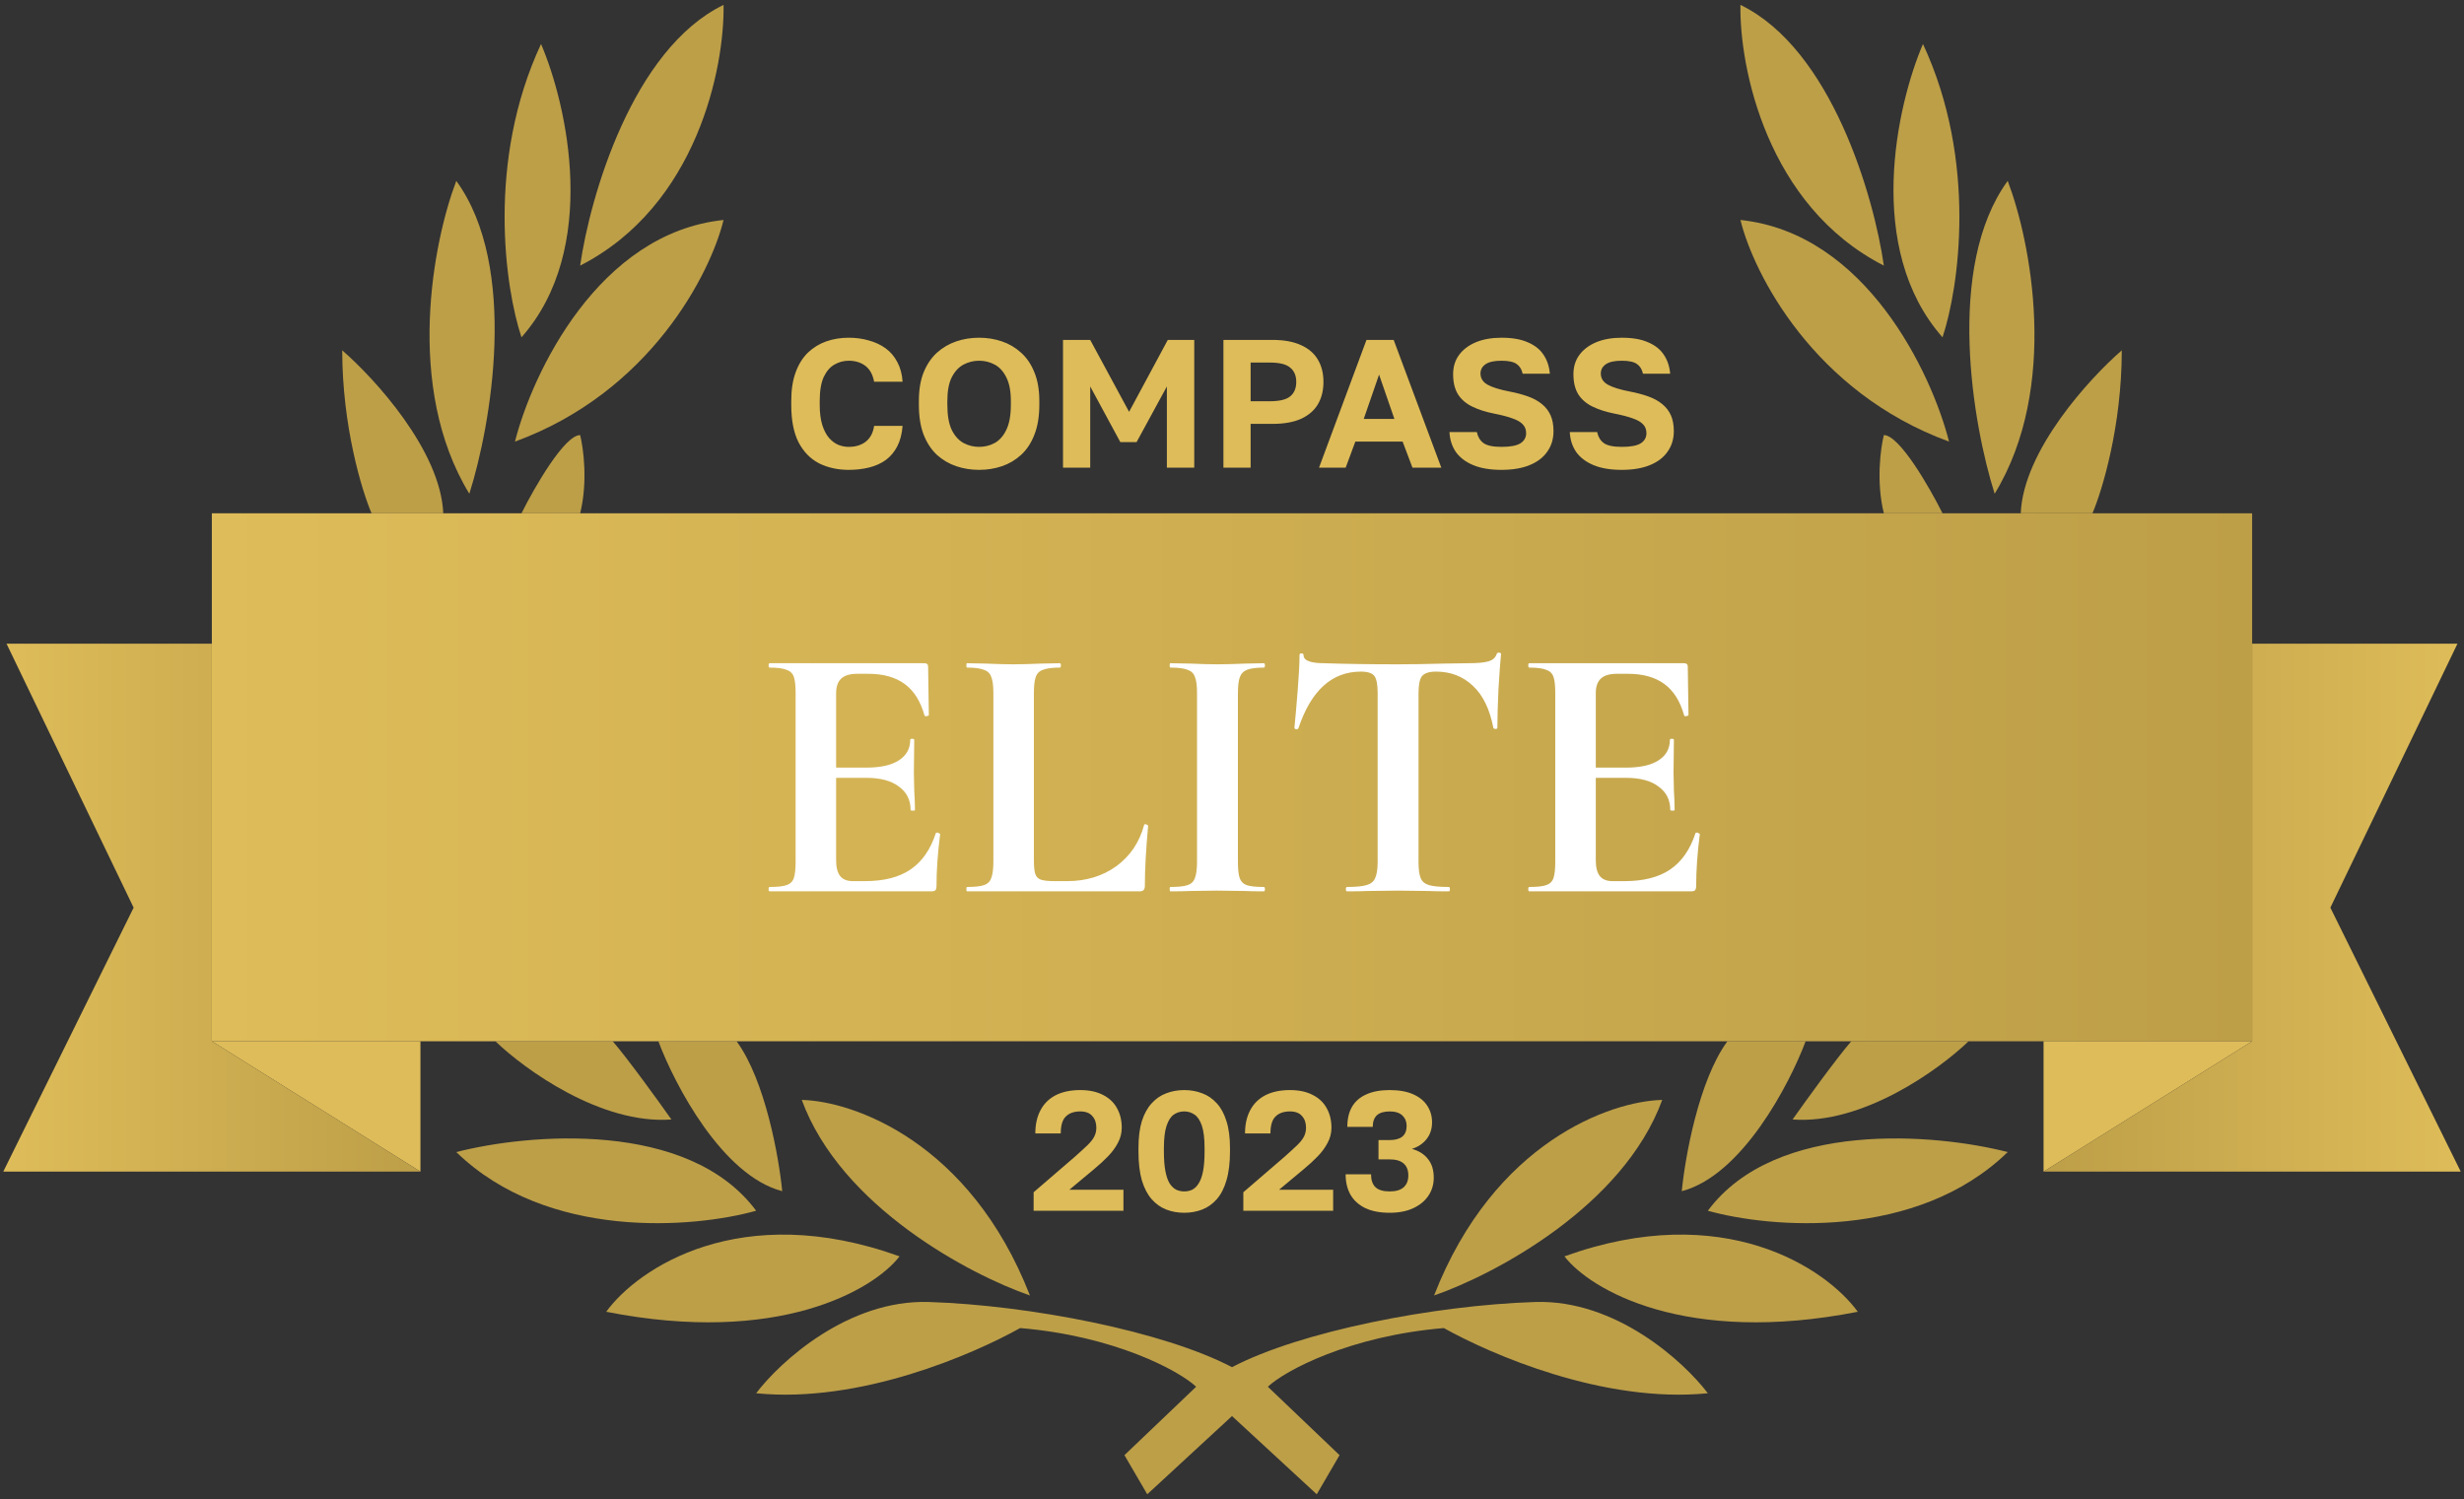
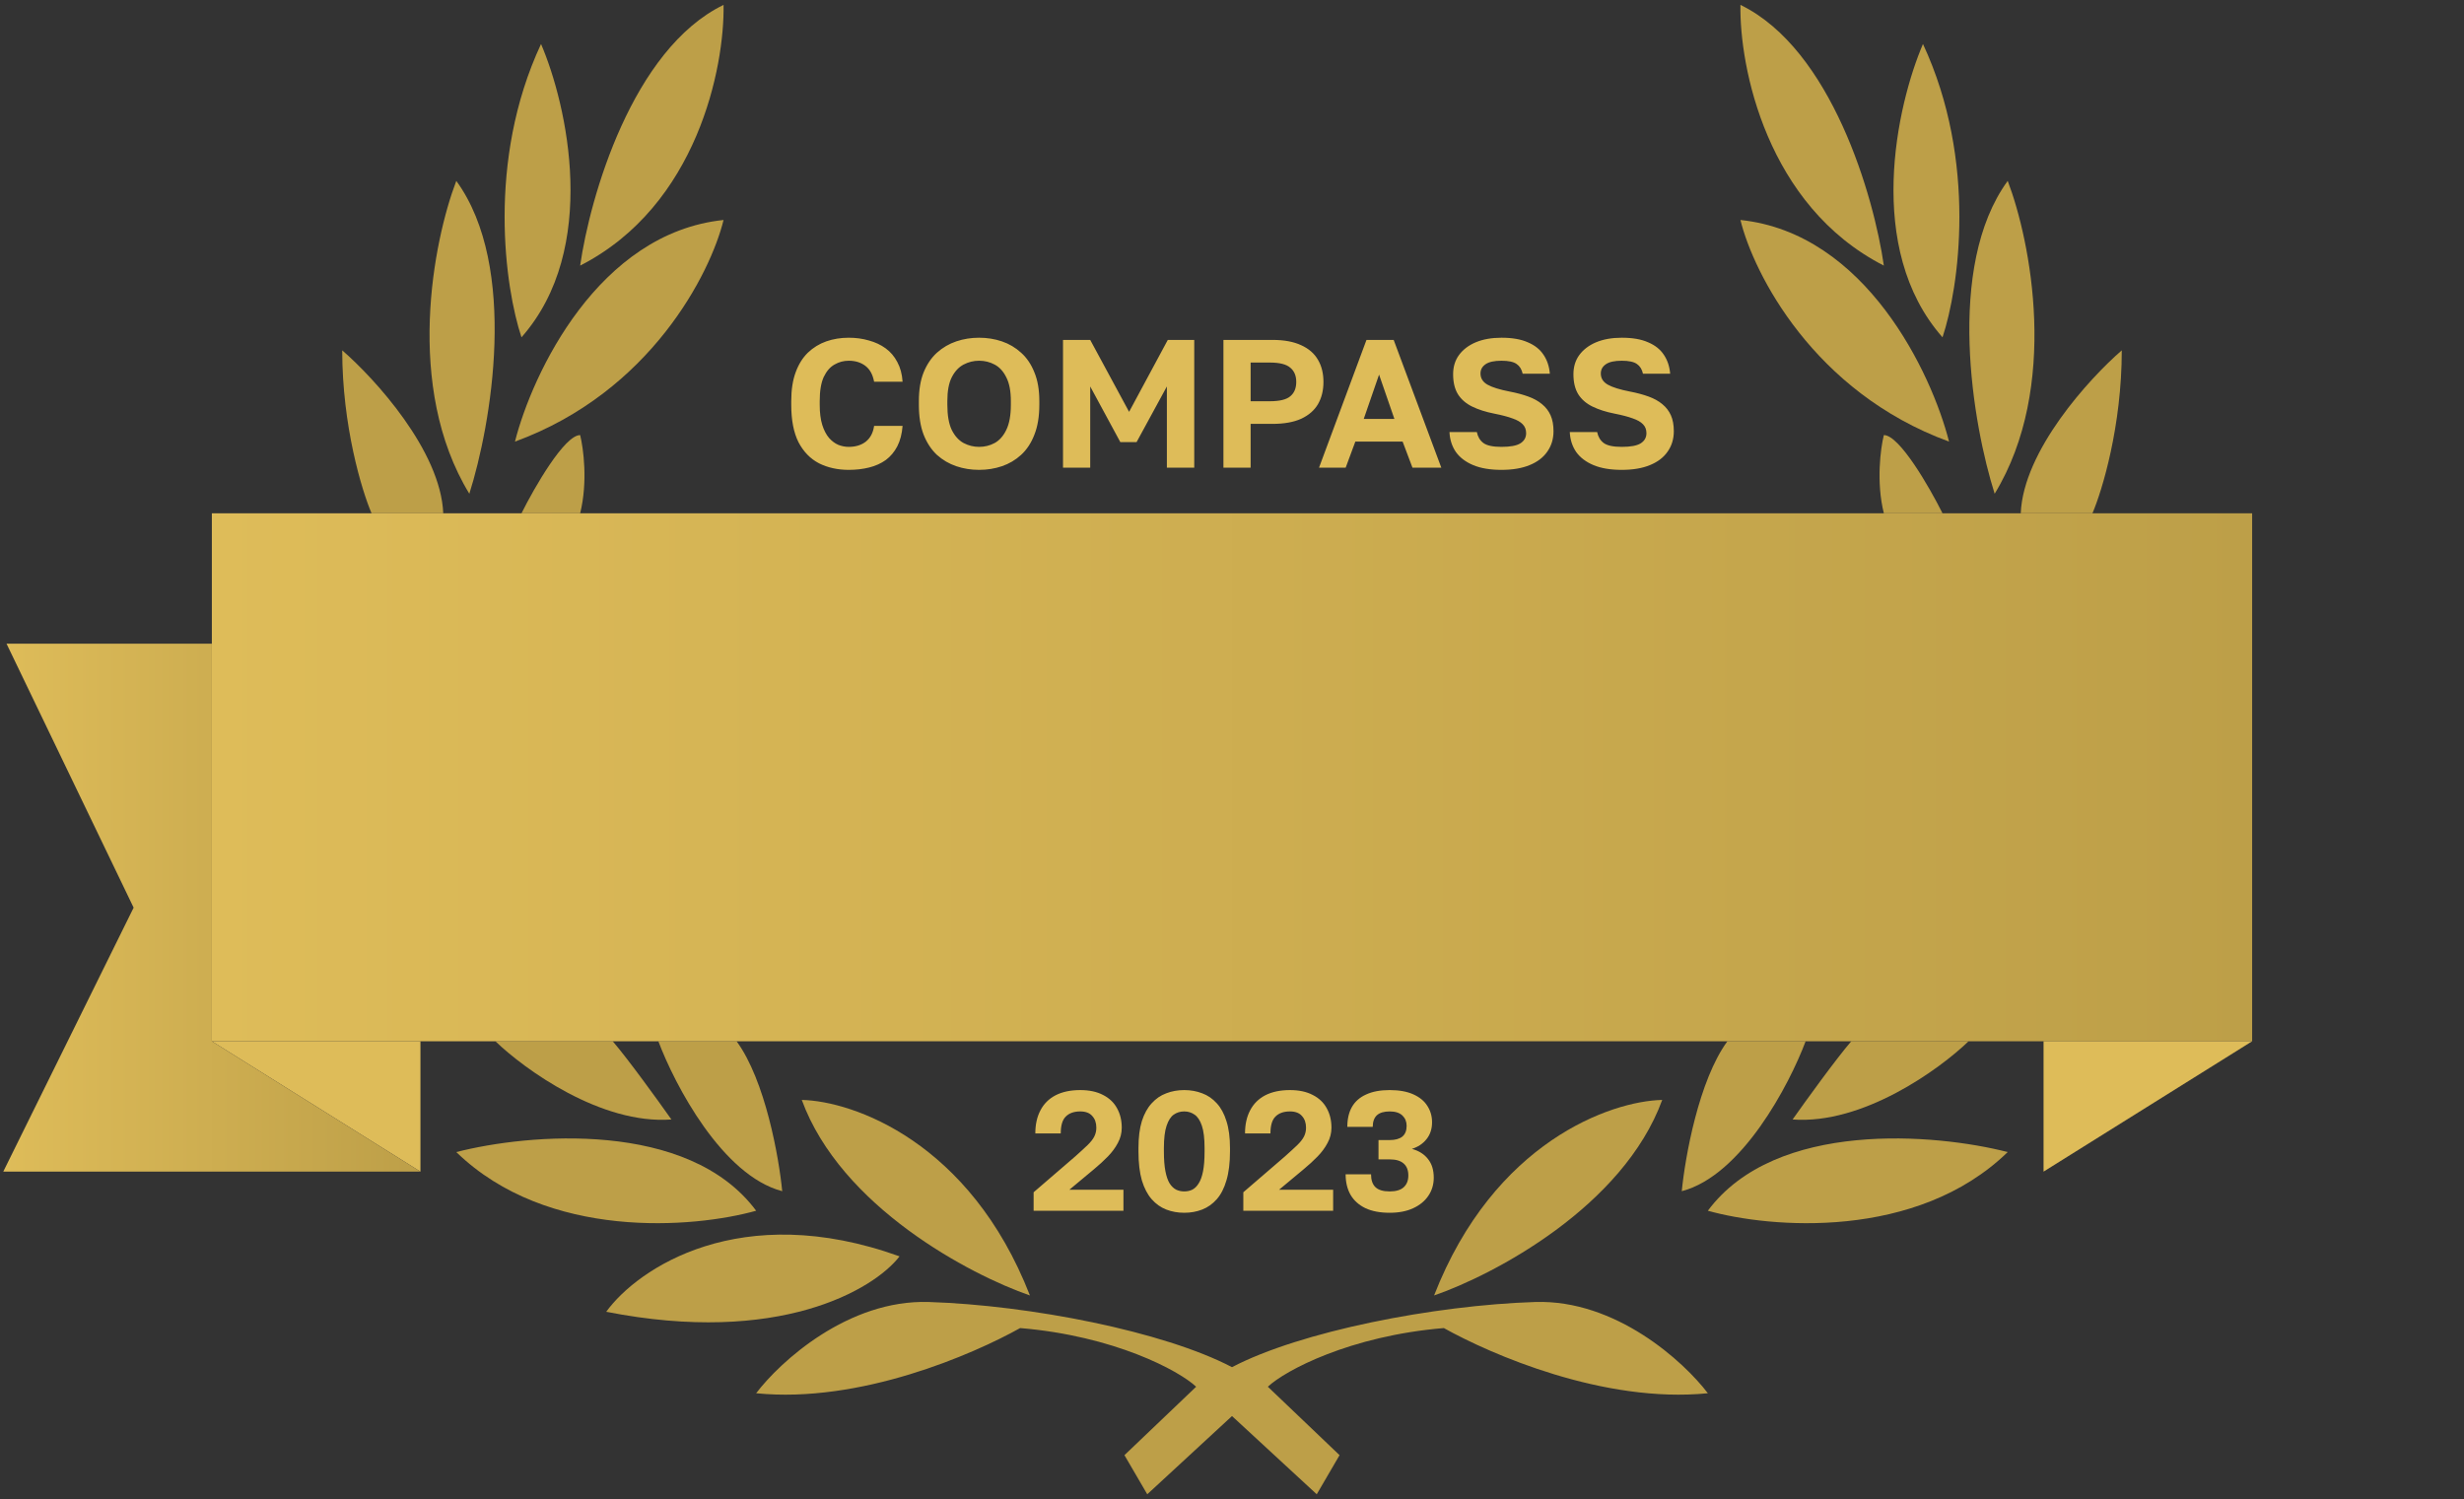
<svg xmlns="http://www.w3.org/2000/svg" width="378" height="230" viewBox="0 0 378 230" fill="none">
  <rect x="0" y="0" width="378" height="230" fill="#333333" stroke="none" />
  <path d="M130.204 72.086C128.506 72.086 126.984 71.75 125.64 71.078C124.315 70.387 123.27 69.314 122.504 67.858C121.758 66.383 121.384 64.461 121.384 62.09V61.53C121.384 59.813 121.608 58.347 122.056 57.134C122.504 55.902 123.13 54.894 123.932 54.11C124.754 53.326 125.696 52.747 126.76 52.374C127.824 52.001 128.972 51.814 130.204 51.814C131.306 51.814 132.332 51.954 133.284 52.234C134.255 52.495 135.114 52.897 135.86 53.438C136.607 53.979 137.204 54.679 137.652 55.538C138.119 56.397 138.39 57.405 138.464 58.562H134.096C133.891 57.461 133.443 56.649 132.752 56.126C132.062 55.603 131.212 55.342 130.204 55.342C129.42 55.342 128.692 55.538 128.02 55.93C127.348 56.303 126.798 56.938 126.368 57.834C125.958 58.73 125.752 59.962 125.752 61.53V62.09C125.752 63.322 125.883 64.358 126.144 65.198C126.406 66.019 126.751 66.682 127.18 67.186C127.61 67.671 128.086 68.026 128.608 68.25C129.131 68.455 129.663 68.558 130.204 68.558C131.268 68.558 132.146 68.287 132.836 67.746C133.527 67.186 133.947 66.383 134.096 65.338H138.464C138.371 66.551 138.1 67.597 137.652 68.474C137.204 69.333 136.616 70.033 135.888 70.574C135.16 71.097 134.311 71.479 133.34 71.722C132.37 71.965 131.324 72.086 130.204 72.086ZM150.203 72.086C148.971 72.086 147.804 71.899 146.703 71.526C145.601 71.153 144.612 70.574 143.735 69.79C142.876 68.987 142.195 67.951 141.691 66.682C141.205 65.413 140.963 63.882 140.963 62.09V61.53C140.963 59.813 141.205 58.347 141.691 57.134C142.195 55.902 142.876 54.894 143.735 54.11C144.612 53.326 145.601 52.747 146.703 52.374C147.804 52.001 148.971 51.814 150.203 51.814C151.435 51.814 152.601 52.001 153.702 52.374C154.804 52.747 155.784 53.326 156.643 54.11C157.52 54.894 158.201 55.902 158.687 57.134C159.191 58.347 159.443 59.813 159.443 61.53V62.09C159.443 63.882 159.191 65.413 158.687 66.682C158.201 67.951 157.52 68.987 156.643 69.79C155.784 70.574 154.804 71.153 153.702 71.526C152.601 71.899 151.435 72.086 150.203 72.086ZM150.203 68.558C151.061 68.558 151.855 68.362 152.583 67.97C153.329 67.559 153.927 66.887 154.375 65.954C154.841 65.002 155.075 63.714 155.075 62.09V61.53C155.075 59.999 154.841 58.786 154.375 57.89C153.927 56.975 153.329 56.322 152.583 55.93C151.855 55.538 151.061 55.342 150.203 55.342C149.363 55.342 148.569 55.538 147.823 55.93C147.076 56.322 146.469 56.975 146.003 57.89C145.555 58.786 145.331 59.999 145.331 61.53V62.09C145.331 63.714 145.555 65.002 146.003 65.954C146.469 66.887 147.076 67.559 147.823 67.97C148.569 68.362 149.363 68.558 150.203 68.558ZM163.077 71.75V52.15H167.249L173.213 63.182L179.149 52.15H183.209V71.75H179.009V59.29L174.361 67.83H171.869L167.249 59.29V71.75H163.077ZM187.686 71.75V52.15H195.218C196.991 52.15 198.457 52.421 199.614 52.962C200.771 53.485 201.63 54.231 202.19 55.202C202.75 56.154 203.03 57.283 203.03 58.59C203.03 59.897 202.75 61.035 202.19 62.006C201.63 62.958 200.771 63.705 199.614 64.246C198.457 64.769 196.991 65.03 195.218 65.03H191.858V71.75H187.686ZM191.858 61.558H194.798C196.291 61.558 197.337 61.306 197.934 60.802C198.55 60.298 198.858 59.561 198.858 58.59C198.858 57.638 198.55 56.91 197.934 56.406C197.337 55.883 196.291 55.622 194.798 55.622H191.858V61.558ZM202.35 71.75L209.63 52.15H213.802L221.11 71.75H216.686L215.174 67.746H207.922L206.438 71.75H202.35ZM209.21 64.274H213.914L211.562 57.47L209.21 64.274ZM230.342 72.086C228.606 72.086 227.159 71.843 226.002 71.358C224.844 70.873 223.958 70.201 223.342 69.342C222.744 68.465 222.418 67.447 222.362 66.29H226.562C226.711 67.018 227.047 67.578 227.57 67.97C228.111 68.362 229.035 68.558 230.342 68.558C231.686 68.558 232.647 68.381 233.226 68.026C233.823 67.653 234.122 67.13 234.122 66.458C234.122 65.898 233.944 65.441 233.59 65.086C233.254 64.731 232.731 64.433 232.022 64.19C231.312 63.929 230.388 63.686 229.25 63.462C227.924 63.201 226.786 62.837 225.834 62.37C224.882 61.903 224.154 61.269 223.65 60.466C223.164 59.663 222.922 58.646 222.922 57.414C222.922 56.275 223.22 55.295 223.818 54.474C224.434 53.634 225.292 52.981 226.394 52.514C227.514 52.047 228.83 51.814 230.342 51.814C231.984 51.814 233.328 52.047 234.374 52.514C235.438 52.962 236.24 53.597 236.782 54.418C237.342 55.239 237.668 56.21 237.762 57.33H233.59C233.44 56.658 233.132 56.163 232.666 55.846C232.199 55.51 231.424 55.342 230.342 55.342C229.24 55.342 228.428 55.519 227.906 55.874C227.383 56.229 227.122 56.705 227.122 57.302C227.122 58.03 227.476 58.599 228.186 59.01C228.914 59.421 230.052 59.775 231.602 60.074C232.666 60.279 233.608 60.531 234.43 60.83C235.27 61.129 235.979 61.521 236.558 62.006C237.136 62.473 237.575 63.042 237.874 63.714C238.172 64.386 238.322 65.198 238.322 66.15C238.322 67.345 238.004 68.39 237.37 69.286C236.754 70.182 235.848 70.873 234.654 71.358C233.478 71.843 232.04 72.086 230.342 72.086ZM248.799 72.086C247.063 72.086 245.616 71.843 244.459 71.358C243.301 70.873 242.415 70.201 241.799 69.342C241.201 68.465 240.875 67.447 240.819 66.29H245.019C245.168 67.018 245.504 67.578 246.027 67.97C246.568 68.362 247.492 68.558 248.799 68.558C250.143 68.558 251.104 68.381 251.683 68.026C252.28 67.653 252.579 67.13 252.579 66.458C252.579 65.898 252.401 65.441 252.047 65.086C251.711 64.731 251.188 64.433 250.479 64.19C249.769 63.929 248.845 63.686 247.707 63.462C246.381 63.201 245.243 62.837 244.291 62.37C243.339 61.903 242.611 61.269 242.107 60.466C241.621 59.663 241.379 58.646 241.379 57.414C241.379 56.275 241.677 55.295 242.275 54.474C242.891 53.634 243.749 52.981 244.851 52.514C245.971 52.047 247.287 51.814 248.799 51.814C250.441 51.814 251.785 52.047 252.831 52.514C253.895 52.962 254.697 53.597 255.239 54.418C255.799 55.239 256.125 56.21 256.219 57.33H252.047C251.897 56.658 251.589 56.163 251.123 55.846C250.656 55.51 249.881 55.342 248.799 55.342C247.697 55.342 246.885 55.519 246.363 55.874C245.84 56.229 245.579 56.705 245.579 57.302C245.579 58.03 245.933 58.599 246.643 59.01C247.371 59.421 248.509 59.775 250.059 60.074C251.123 60.279 252.065 60.531 252.887 60.83C253.727 61.129 254.436 61.521 255.015 62.006C255.593 62.473 256.032 63.042 256.331 63.714C256.629 64.386 256.779 65.198 256.779 66.15C256.779 67.345 256.461 68.39 255.827 69.286C255.211 70.182 254.305 70.873 253.111 71.358C251.935 71.843 250.497 72.086 248.799 72.086Z" fill="#DEBC59" />
  <path d="M158.567 185.75V182.916L164.937 177.43C165.734 176.719 166.367 176.139 166.835 175.688C167.32 175.22 167.667 174.778 167.875 174.362C168.083 173.946 168.187 173.495 168.187 173.01C168.187 172.265 167.979 171.667 167.563 171.216C167.164 170.748 166.549 170.514 165.717 170.514C164.764 170.514 164.027 170.774 163.507 171.294C162.987 171.797 162.727 172.663 162.727 173.894H158.827C158.827 172.525 159.087 171.346 159.607 170.358C160.127 169.353 160.898 168.581 161.921 168.044C162.961 167.507 164.226 167.238 165.717 167.238C167.104 167.238 168.274 167.489 169.227 167.992C170.18 168.477 170.891 169.153 171.359 170.02C171.844 170.887 172.087 171.883 172.087 173.01C172.087 173.842 171.888 174.622 171.489 175.35C171.108 176.078 170.596 176.771 169.955 177.43C169.314 178.089 168.594 178.747 167.797 179.406L164.053 182.526H172.347V185.75H158.567ZM181.672 186.062C180.684 186.062 179.765 185.897 178.916 185.568C178.066 185.239 177.321 184.71 176.68 183.982C176.038 183.254 175.536 182.292 175.172 181.096C174.825 179.883 174.652 178.401 174.652 176.65V176.13C174.652 174.501 174.825 173.123 175.172 171.996C175.536 170.869 176.038 169.959 176.68 169.266C177.321 168.555 178.066 168.044 178.916 167.732C179.765 167.403 180.684 167.238 181.672 167.238C182.66 167.238 183.578 167.403 184.428 167.732C185.277 168.044 186.022 168.555 186.664 169.266C187.305 169.959 187.799 170.869 188.146 171.996C188.51 173.123 188.692 174.501 188.692 176.13V176.65C188.692 178.401 188.51 179.883 188.146 181.096C187.799 182.292 187.305 183.254 186.664 183.982C186.022 184.71 185.277 185.239 184.428 185.568C183.578 185.897 182.66 186.062 181.672 186.062ZM181.672 182.786C182.122 182.786 182.53 182.699 182.894 182.526C183.275 182.335 183.604 182.015 183.882 181.564C184.176 181.113 184.402 180.489 184.558 179.692C184.714 178.895 184.792 177.881 184.792 176.65V176.13C184.792 174.657 184.653 173.513 184.376 172.698C184.098 171.883 183.726 171.32 183.258 171.008C182.79 170.679 182.261 170.514 181.672 170.514C181.065 170.514 180.528 170.679 180.06 171.008C179.609 171.32 179.245 171.883 178.968 172.698C178.69 173.513 178.552 174.657 178.552 176.13V176.65C178.552 177.881 178.63 178.895 178.786 179.692C178.942 180.489 179.158 181.113 179.436 181.564C179.73 182.015 180.068 182.335 180.45 182.526C180.831 182.699 181.238 182.786 181.672 182.786ZM190.737 185.75V182.916L197.107 177.43C197.904 176.719 198.537 176.139 199.005 175.688C199.49 175.22 199.837 174.778 200.045 174.362C200.253 173.946 200.357 173.495 200.357 173.01C200.357 172.265 200.149 171.667 199.733 171.216C199.334 170.748 198.719 170.514 197.887 170.514C196.934 170.514 196.197 170.774 195.677 171.294C195.157 171.797 194.897 172.663 194.897 173.894H190.997C190.997 172.525 191.257 171.346 191.777 170.358C192.297 169.353 193.068 168.581 194.091 168.044C195.131 167.507 196.396 167.238 197.887 167.238C199.274 167.238 200.444 167.489 201.397 167.992C202.35 168.477 203.061 169.153 203.529 170.02C204.014 170.887 204.257 171.883 204.257 173.01C204.257 173.842 204.058 174.622 203.659 175.35C203.278 176.078 202.766 176.771 202.125 177.43C201.484 178.089 200.764 178.747 199.967 179.406L196.223 182.526H204.517V185.75H190.737ZM213.191 186.062C211.718 186.062 210.479 185.828 209.473 185.36C208.468 184.875 207.705 184.19 207.185 183.306C206.683 182.422 206.431 181.373 206.431 180.16H210.331C210.331 181.044 210.557 181.703 211.007 182.136C211.458 182.569 212.186 182.786 213.191 182.786C214.145 182.786 214.855 182.578 215.323 182.162C215.809 181.729 216.051 181.122 216.051 180.342C216.051 179.527 215.809 178.912 215.323 178.496C214.855 178.08 214.145 177.872 213.191 177.872H211.475V174.908H213.191C214.023 174.908 214.665 174.735 215.115 174.388C215.566 174.024 215.791 173.469 215.791 172.724C215.791 172.083 215.575 171.554 215.141 171.138C214.708 170.722 214.058 170.514 213.191 170.514C212.307 170.514 211.649 170.713 211.215 171.112C210.799 171.511 210.591 172.1 210.591 172.88H206.691C206.691 171.684 206.925 170.67 207.393 169.838C207.879 168.989 208.607 168.347 209.577 167.914C210.548 167.463 211.753 167.238 213.191 167.238C214.63 167.238 215.835 167.455 216.805 167.888C217.776 168.321 218.495 168.911 218.963 169.656C219.449 170.401 219.691 171.242 219.691 172.178C219.691 173.201 219.405 174.067 218.833 174.778C218.279 175.471 217.533 175.965 216.597 176.26C217.672 176.555 218.495 177.075 219.067 177.82C219.657 178.548 219.951 179.501 219.951 180.68C219.951 181.72 219.674 182.647 219.119 183.462C218.582 184.259 217.811 184.892 216.805 185.36C215.8 185.828 214.595 186.062 213.191 186.062Z" fill="#DEBC59" />
  <path d="M120 182.75C110.8 180.35 103.5 166.417 101 159.75H113C117.4 165.75 119.5 177.583 120 182.75Z" fill="#BD9F48" />
  <path d="M103 171.75C92.2 172.55 80.5 164.083 76 159.75H94C96.4 162.55 101 168.917 103 171.75Z" fill="#BD9F48" />
  <path d="M80 51.75C77.5 44.25 74.6 24.75 83 6.75C87 16.083 92 38.15 80 51.75Z" fill="#BD9F48" />
  <path d="M70 27.75C66.5 36.917 62 59.35 72 75.75C75.333 65.25 79.6 40.95 70 27.75Z" fill="#BD9F48" />
  <path d="M68 78.75C67.6 69.15 57.5 58.083 52.5 53.75C52.5 65.35 55.5 75.25 57 78.75H68Z" fill="#BD9F48" />
  <path d="M79 67.75C81.667 57.25 91.8 35.75 111 33.75C109 41.917 99.8 60.15 79 67.75Z" fill="#BD9F48" />
  <path d="M89 40.75C90.5 30.25 97 7.55 111 0.75C111.167 10.25 107 31.55 89 40.75Z" fill="#BD9F48" />
  <path d="M89 66.75C86.6 66.75 82 74.75 80 78.75H89C90.2 73.95 89.5 68.75 89 66.75Z" fill="#BD9F48" />
  <path d="M123 168.75C130.833 168.917 148.8 175.15 158 198.75C148.833 195.583 129 185.15 123 168.75Z" fill="#BD9F48" />
  <path d="M70 176.75C81 173.917 105.6 171.75 116 185.75C106.5 188.417 84 190.35 70 176.75Z" fill="#BD9F48" />
  <path d="M93 201.25C97.833 194.583 113.6 183.95 138 192.75C134 197.917 119.4 206.45 93 201.25Z" fill="#BD9F48" />
  <path d="M142.5 199.75C130.1 199.35 119.667 208.917 116 213.75C132 215.35 149.333 207.75 156.5 203.75C170.9 204.95 180.833 210.25 183.5 212.75L172.5 223.25L176 229.25L189 217.25V209.75C178.5 204.25 158 200.25 142.5 199.75Z" fill="#BD9F48" />
  <path d="M258 182.75C267.2 180.35 274.5 166.417 277 159.75H265C260.6 165.75 258.5 177.583 258 182.75Z" fill="#BD9F48" />
  <path d="M275 171.75C285.8 172.55 297.5 164.083 302 159.75H284C281.6 162.55 277 168.917 275 171.75Z" fill="#BD9F48" />
  <path d="M298 51.75C300.5 44.25 303.4 24.75 295 6.75C291 16.083 286 38.15 298 51.75Z" fill="#BD9F48" />
  <path d="M308 27.75C311.5 36.917 316 59.35 306 75.75C302.667 65.25 298.4 40.95 308 27.75Z" fill="#BD9F48" />
  <path d="M310 78.75C310.4 69.15 320.5 58.083 325.5 53.75C325.5 65.35 322.5 75.25 321 78.75H310Z" fill="#BD9F48" />
  <path d="M299 67.75C296.333 57.25 286.2 35.75 267 33.75C269 41.917 278.2 60.15 299 67.75Z" fill="#BD9F48" />
  <path d="M289 40.75C287.5 30.25 281 7.55 267 0.75C266.833 10.25 271 31.55 289 40.75Z" fill="#BD9F48" />
  <path d="M289 66.75C291.4 66.75 296 74.75 298 78.75H289C287.8 73.95 288.5 68.75 289 66.75Z" fill="#BD9F48" />
  <path d="M255 168.75C247.167 168.917 229.2 175.15 220 198.75C229.167 195.583 249 185.15 255 168.75Z" fill="#BD9F48" />
  <path d="M308 176.75C297 173.917 272.4 171.75 262 185.75C271.5 188.417 294 190.35 308 176.75Z" fill="#BD9F48" />
-   <path d="M285 201.25C280.167 194.583 264.4 183.95 240 192.75C244 197.917 258.6 206.45 285 201.25Z" fill="#BD9F48" />
  <path d="M235.5 199.75C247.9 199.35 258.333 208.917 262 213.75C246 215.35 228.667 207.75 221.5 203.75C207.1 204.95 197.167 210.25 194.5 212.75L205.5 223.25L202 229.25L189 217.25V209.75C199.5 204.25 220 200.25 235.5 199.75Z" fill="#BD9F48" />
  <rect x="32.5" y="78.75" width="313" height="81" fill="url(#paint0_linear_1485_43)" />
  <path d="M313.5 159.75V179.75L345.5 159.75H313.5Z" fill="#DEBC59" />
  <path d="M64.5 159.75V179.75L32.5 159.75H64.5Z" fill="#DEBC59" />
  <path d="M32.5 98.75H1L20.5 139.25L0.5 179.75H64.5L32.5 159.75V98.75Z" fill="url(#paint1_linear_1485_43)" />
-   <path d="M345.5 98.75H377L357.5 139.25L377.5 179.75H313.5L345.5 159.75V98.75Z" fill="url(#paint2_linear_1485_43)" />
-   <path d="M143.557 127.846C143.557 127.771 143.632 127.734 143.781 127.734C143.893 127.734 143.987 127.771 144.061 127.846C144.173 127.883 144.229 127.921 144.229 127.958C143.856 130.87 143.669 133.521 143.669 135.91C143.669 136.209 143.613 136.433 143.501 136.582C143.389 136.694 143.165 136.75 142.829 136.75H118.077C117.965 136.75 117.909 136.638 117.909 136.414C117.909 136.19 117.965 136.078 118.077 136.078C119.272 136.078 120.131 135.985 120.653 135.798C121.213 135.611 121.587 135.257 121.773 134.734C121.96 134.174 122.053 133.334 122.053 132.214V106.286C122.053 105.166 121.96 104.345 121.773 103.822C121.587 103.299 121.213 102.945 120.653 102.758C120.093 102.534 119.235 102.422 118.077 102.422C117.965 102.422 117.909 102.31 117.909 102.086C117.909 101.862 117.965 101.75 118.077 101.75H141.821C142.195 101.75 142.381 101.918 142.381 102.254L142.493 109.702C142.493 109.777 142.381 109.833 142.157 109.87C141.971 109.907 141.859 109.87 141.821 109.758C141.224 107.593 140.216 105.987 138.797 104.942C137.379 103.897 135.512 103.374 133.197 103.374H131.517C130.397 103.374 129.576 103.617 129.053 104.102C128.531 104.587 128.269 105.334 128.269 106.342V117.766H132.917C135.083 117.766 136.744 117.393 137.901 116.646C139.059 115.899 139.637 114.854 139.637 113.51C139.637 113.398 139.731 113.342 139.917 113.342C140.141 113.342 140.253 113.398 140.253 113.51L140.197 118.55L140.253 121.238C140.328 122.507 140.365 123.515 140.365 124.262C140.365 124.337 140.253 124.374 140.029 124.374C139.805 124.374 139.693 124.337 139.693 124.262C139.693 122.731 139.096 121.537 137.901 120.678C136.744 119.782 135.064 119.334 132.861 119.334H128.269V131.99C128.269 133.073 128.475 133.875 128.885 134.398C129.296 134.921 129.949 135.182 130.845 135.182H132.693C135.605 135.182 137.939 134.585 139.693 133.39C141.448 132.195 142.736 130.347 143.557 127.846ZM158.608 131.99C158.608 132.961 158.682 133.67 158.832 134.118C158.981 134.529 159.261 134.809 159.672 134.958C160.12 135.107 160.829 135.182 161.8 135.182H163.704C166.616 135.182 169.136 134.417 171.264 132.886C173.392 131.318 174.81 129.209 175.52 126.558C175.52 126.483 175.594 126.446 175.744 126.446C175.818 126.446 175.893 126.483 175.968 126.558C176.08 126.595 176.136 126.633 176.136 126.67C175.8 130.366 175.632 133.446 175.632 135.91C175.632 136.209 175.557 136.433 175.408 136.582C175.296 136.694 175.09 136.75 174.792 136.75H148.36C148.285 136.75 148.248 136.638 148.248 136.414C148.248 136.19 148.285 136.078 148.36 136.078C149.554 136.078 150.413 135.985 150.936 135.798C151.496 135.611 151.869 135.257 152.056 134.734C152.28 134.174 152.392 133.334 152.392 132.214V106.286C152.392 105.166 152.28 104.345 152.056 103.822C151.869 103.299 151.496 102.945 150.936 102.758C150.376 102.534 149.517 102.422 148.36 102.422C148.285 102.422 148.248 102.31 148.248 102.086C148.248 101.862 148.285 101.75 148.36 101.75L151.216 101.806C152.933 101.881 154.352 101.918 155.472 101.918C156.592 101.918 158.01 101.881 159.728 101.806L162.584 101.75C162.696 101.75 162.752 101.862 162.752 102.086C162.752 102.31 162.696 102.422 162.584 102.422C161.426 102.422 160.568 102.534 160.008 102.758C159.448 102.945 159.074 103.318 158.888 103.878C158.701 104.401 158.608 105.222 158.608 106.342V131.99ZM189.907 132.214C189.907 133.371 190.001 134.211 190.187 134.734C190.374 135.257 190.729 135.611 191.251 135.798C191.811 135.985 192.689 136.078 193.883 136.078C193.995 136.078 194.051 136.19 194.051 136.414C194.051 136.638 193.995 136.75 193.883 136.75C192.651 136.75 191.681 136.731 190.971 136.694L186.715 136.638L182.571 136.694C181.825 136.731 180.817 136.75 179.547 136.75C179.473 136.75 179.435 136.638 179.435 136.414C179.435 136.19 179.473 136.078 179.547 136.078C180.742 136.078 181.619 135.985 182.179 135.798C182.739 135.611 183.113 135.257 183.299 134.734C183.523 134.174 183.635 133.334 183.635 132.214V106.286C183.635 105.166 183.523 104.345 183.299 103.822C183.113 103.299 182.739 102.945 182.179 102.758C181.619 102.534 180.742 102.422 179.547 102.422C179.473 102.422 179.435 102.31 179.435 102.086C179.435 101.862 179.473 101.75 179.547 101.75L182.571 101.806C184.289 101.881 185.67 101.918 186.715 101.918C187.873 101.918 189.31 101.881 191.027 101.806L193.883 101.75C193.995 101.75 194.051 101.862 194.051 102.086C194.051 102.31 193.995 102.422 193.883 102.422C192.726 102.422 191.867 102.534 191.307 102.758C190.747 102.982 190.374 103.374 190.187 103.934C190.001 104.457 189.907 105.278 189.907 106.398V132.214ZM208.768 103.038C204.325 103.038 201.133 105.931 199.192 111.718C199.155 111.83 199.043 111.886 198.856 111.886C198.669 111.849 198.576 111.774 198.576 111.662C198.725 110.169 198.893 108.246 199.08 105.894C199.267 103.505 199.36 101.713 199.36 100.518C199.36 100.331 199.453 100.238 199.64 100.238C199.864 100.238 199.976 100.331 199.976 100.518C199.976 101.339 201.04 101.75 203.168 101.75C206.379 101.862 210.131 101.918 214.424 101.918C216.627 101.918 218.96 101.881 221.424 101.806L225.232 101.75C226.651 101.75 227.677 101.657 228.312 101.47C228.984 101.283 229.413 100.91 229.6 100.35C229.637 100.201 229.749 100.126 229.936 100.126C230.16 100.126 230.272 100.201 230.272 100.35C230.16 101.47 230.029 103.262 229.88 105.726C229.768 108.19 229.712 110.169 229.712 111.662C229.712 111.774 229.619 111.83 229.432 111.83C229.245 111.83 229.133 111.774 229.096 111.662C228.536 108.787 227.491 106.641 225.96 105.222C224.429 103.766 222.544 103.038 220.304 103.038C219.221 103.038 218.493 103.281 218.12 103.766C217.784 104.214 217.616 105.091 217.616 106.398V132.214C217.616 133.371 217.728 134.211 217.952 134.734C218.176 135.257 218.605 135.611 219.24 135.798C219.875 135.985 220.883 136.078 222.264 136.078C222.376 136.078 222.432 136.19 222.432 136.414C222.432 136.638 222.376 136.75 222.264 136.75C220.92 136.75 219.856 136.731 219.072 136.694L214.424 136.638L209.888 136.694C209.104 136.731 208.021 136.75 206.64 136.75C206.528 136.75 206.472 136.638 206.472 136.414C206.472 136.19 206.528 136.078 206.64 136.078C207.984 136.078 208.973 135.985 209.608 135.798C210.28 135.611 210.728 135.257 210.952 134.734C211.213 134.174 211.344 133.334 211.344 132.214V106.286C211.344 105.017 211.176 104.158 210.84 103.71C210.504 103.262 209.813 103.038 208.768 103.038ZM260.096 127.846C260.096 127.771 260.171 127.734 260.32 127.734C260.432 127.734 260.526 127.771 260.6 127.846C260.712 127.883 260.768 127.921 260.768 127.958C260.395 130.87 260.208 133.521 260.208 135.91C260.208 136.209 260.152 136.433 260.04 136.582C259.928 136.694 259.704 136.75 259.368 136.75H234.616C234.504 136.75 234.448 136.638 234.448 136.414C234.448 136.19 234.504 136.078 234.616 136.078C235.811 136.078 236.67 135.985 237.192 135.798C237.752 135.611 238.126 135.257 238.312 134.734C238.499 134.174 238.592 133.334 238.592 132.214V106.286C238.592 105.166 238.499 104.345 238.312 103.822C238.126 103.299 237.752 102.945 237.192 102.758C236.632 102.534 235.774 102.422 234.616 102.422C234.504 102.422 234.448 102.31 234.448 102.086C234.448 101.862 234.504 101.75 234.616 101.75H258.36C258.734 101.75 258.92 101.918 258.92 102.254L259.032 109.702C259.032 109.777 258.92 109.833 258.696 109.87C258.51 109.907 258.398 109.87 258.36 109.758C257.763 107.593 256.755 105.987 255.336 104.942C253.918 103.897 252.051 103.374 249.736 103.374H248.056C246.936 103.374 246.115 103.617 245.592 104.102C245.07 104.587 244.808 105.334 244.808 106.342V117.766H249.456C251.622 117.766 253.283 117.393 254.44 116.646C255.598 115.899 256.176 114.854 256.176 113.51C256.176 113.398 256.27 113.342 256.456 113.342C256.68 113.342 256.792 113.398 256.792 113.51L256.736 118.55L256.792 121.238C256.867 122.507 256.904 123.515 256.904 124.262C256.904 124.337 256.792 124.374 256.568 124.374C256.344 124.374 256.232 124.337 256.232 124.262C256.232 122.731 255.635 121.537 254.44 120.678C253.283 119.782 251.603 119.334 249.4 119.334H244.808V131.99C244.808 133.073 245.014 133.875 245.424 134.398C245.835 134.921 246.488 135.182 247.384 135.182H249.232C252.144 135.182 254.478 134.585 256.232 133.39C257.987 132.195 259.275 130.347 260.096 127.846Z" fill="white" />
  <defs>
    <linearGradient id="paint0_linear_1485_43" x1="32.5" y1="119.75" x2="345.5" y2="119.75" gradientUnits="userSpaceOnUse">
      <stop stop-color="#DEBC59" />
      <stop offset="1" stop-color="#BD9F48" />
    </linearGradient>
    <linearGradient id="paint1_linear_1485_43" x1="0.5" y1="139.75" x2="64.5" y2="139.75" gradientUnits="userSpaceOnUse">
      <stop stop-color="#DEBC59" />
      <stop offset="1" stop-color="#BD9F48" />
    </linearGradient>
    <linearGradient id="paint2_linear_1485_43" x1="377.5" y1="139.75" x2="313.5" y2="139.75" gradientUnits="userSpaceOnUse">
      <stop stop-color="#DEBC59" />
      <stop offset="1" stop-color="#BD9F48" />
    </linearGradient>
  </defs>
</svg>